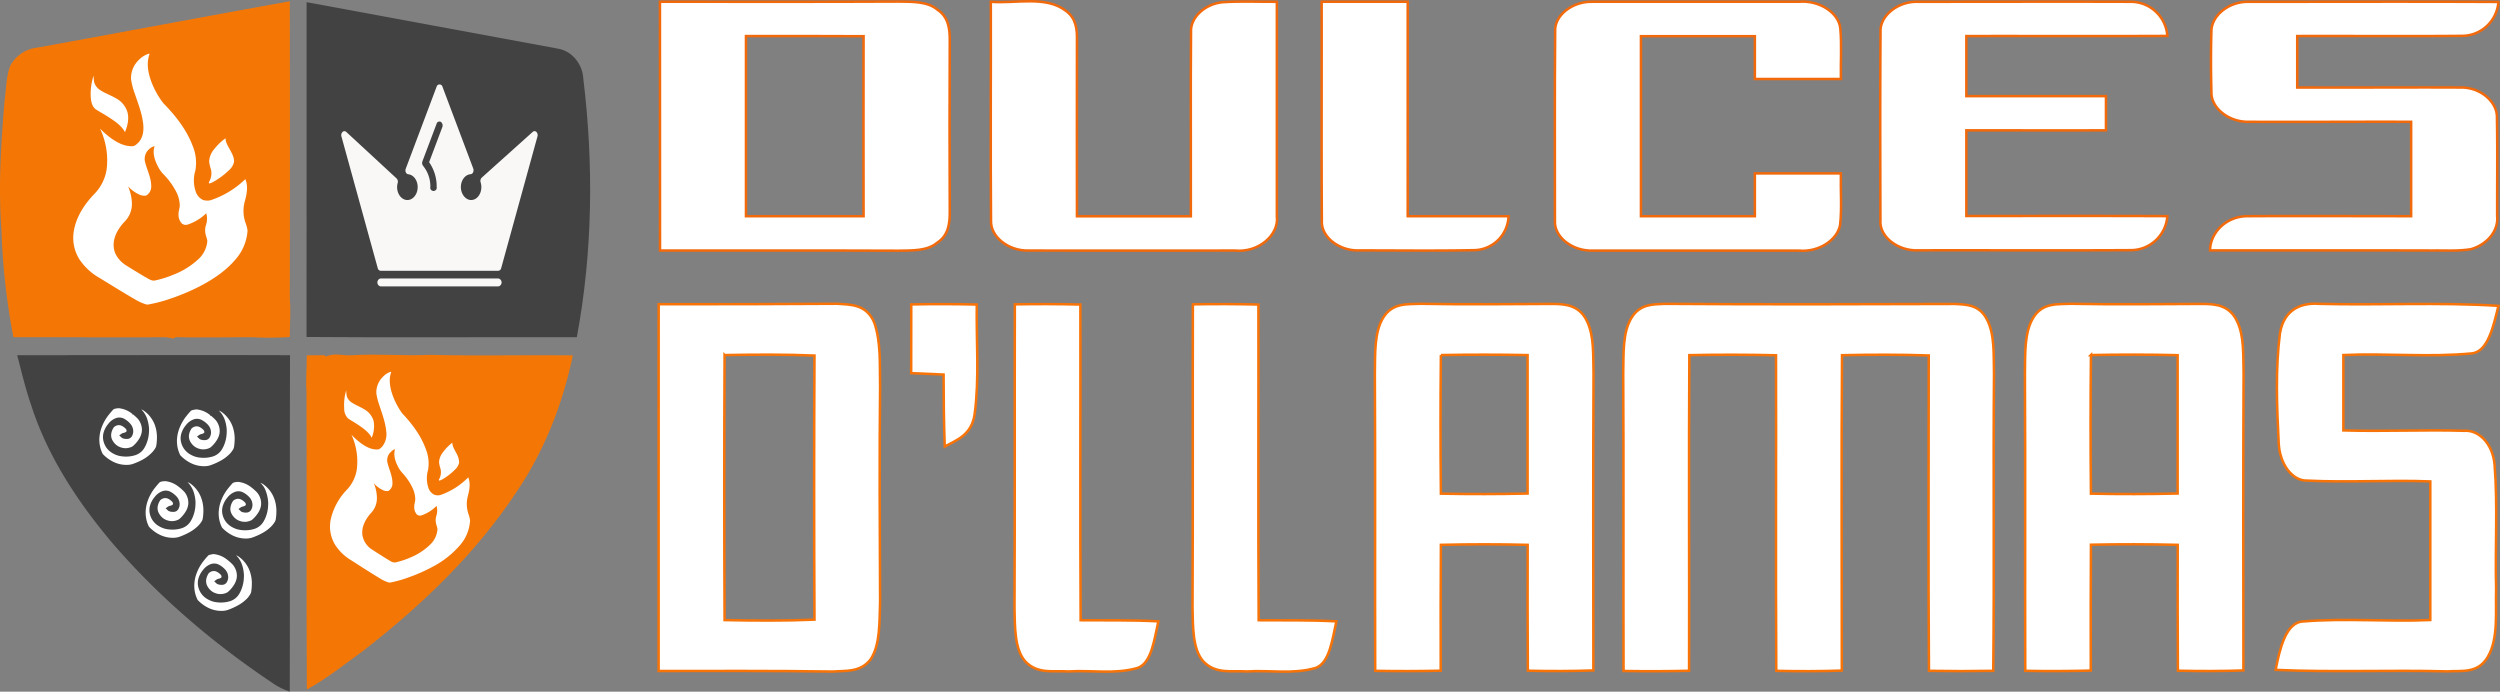
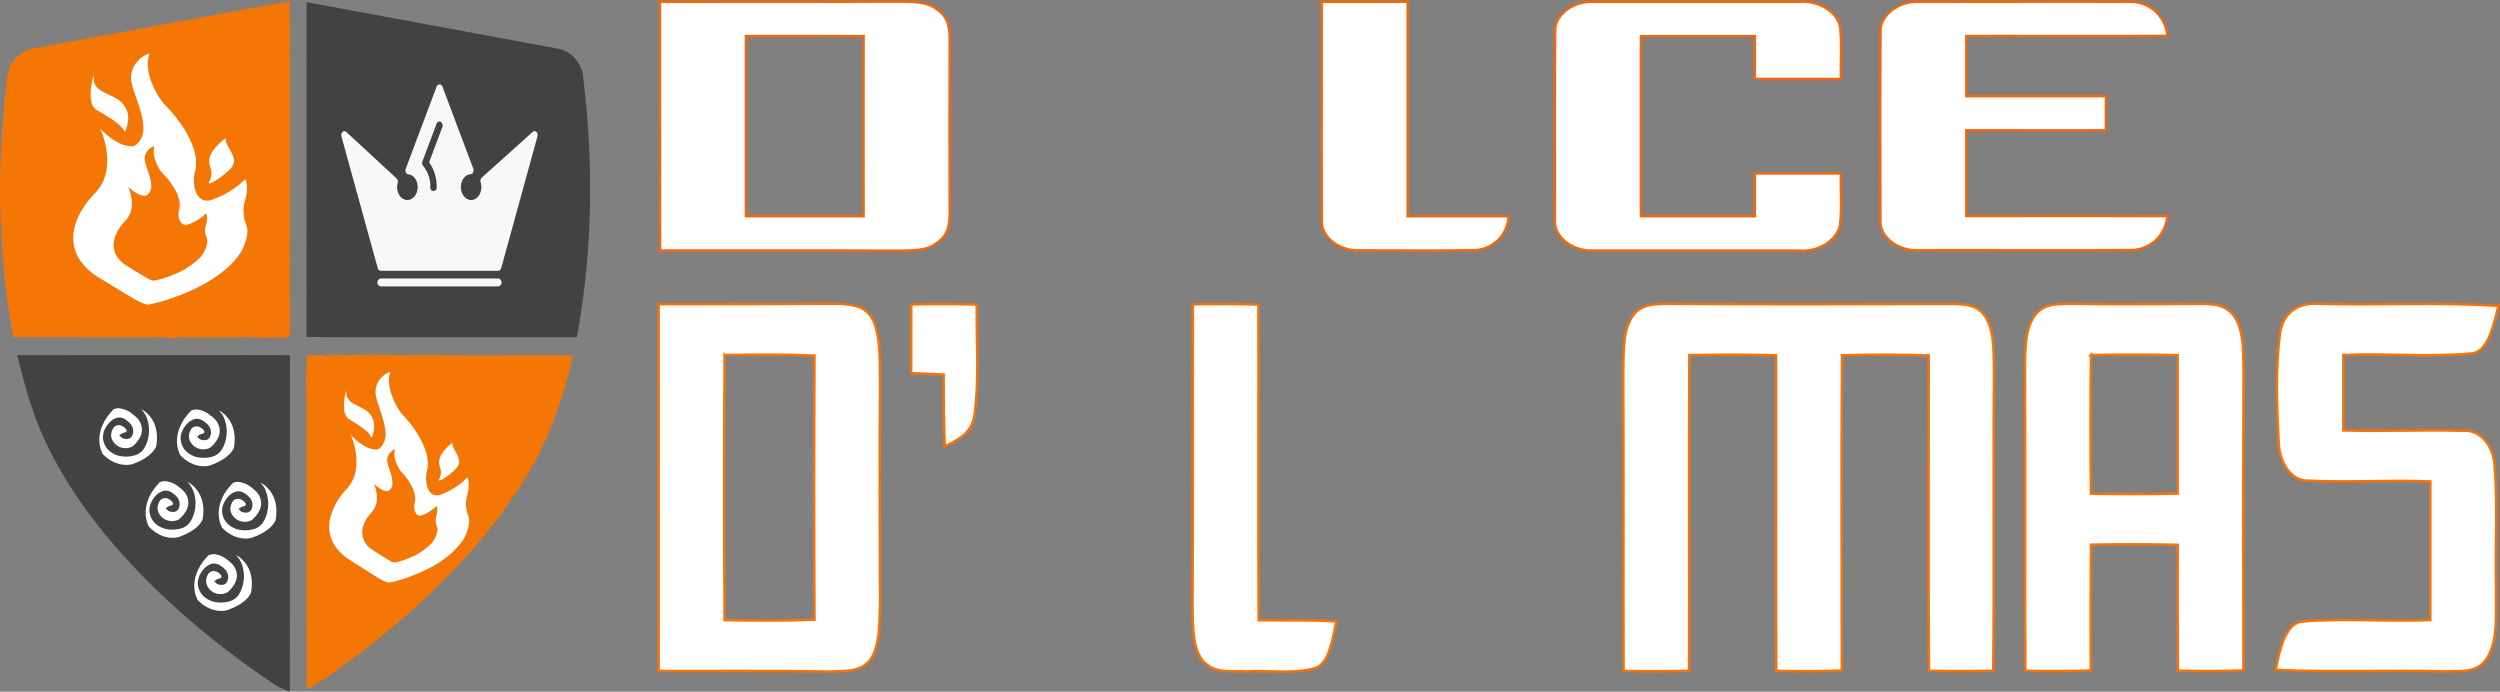
<svg xmlns="http://www.w3.org/2000/svg" viewBox="0 0 991.99 274.45">
  <rect x="0" y="0" width="991.99" height="274.45" fill="#808080" stroke="none" />
  <defs>
    <style>.cls-1,.cls-4,.cls-5,.cls-7{fill:#fff;}.cls-1{stroke:#f77308;}.cls-1,.cls-4,.cls-7{stroke-miterlimit:10;}.cls-2{fill:#f47706;}.cls-3{fill:#424242;}.cls-4{stroke:#424242;stroke-width:2px;}.cls-6{fill:#f9f8f7;}.cls-7{stroke:#f2690c;}</style>
  </defs>
  <title>Recurso 4</title>
  <g id="Capa_2" data-name="Capa 2">
    <g id="Capa_1-2" data-name="Capa 1">
      <path class="cls-1" d="M261.36,120.71c23.59,0,47.2,0,70.79-.18,5.13.38,11.71,0,14.79,7.58,2.68,7.68,2.09,16.76,2.28,25.19-.3,28.48-.13,57,0,85.47-.3,7.75.15,17-3.76,22.86-4.12,5.32-10,4.42-15,4.84-23-.35-46.08-.2-69.12-.23Zm26.15,20.17q-.27,52.58,0,105.17c11.88.23,23.77.33,35.67-.18q-.27-52.39,0-104.79C311.29,140.59,299.4,140.69,287.52,140.89Z" />
      <path class="cls-1" d="M361.58,120.79q13-.26,26,.05c-.23,14.48,1.07,29.23-.85,43.54-1.23,8.41-7.34,10.29-11.86,12.8-.35-9.51-.44-19-.46-28.56-4.29-.2-8.58-.38-12.86-.55Q361.59,134.4,361.58,120.79Z" />
-       <path class="cls-1" d="M402.69,120.76q13-.23,26,.08c.08,41.76-.15,83.51.1,125.27,10.27.1,20.55-.13,30.84.45-1.58,7-2.68,16.61-8.28,18.49-9,2.61-18.25.78-27.37,1.38-5.72-.43-12.17,1.28-17.17-4-4.3-4.84-4.09-13.85-4.26-21.15C402.75,201.14,402.57,161,402.69,120.76Z" />
      <path class="cls-1" d="M473.33,120.76q13-.23,26,.08c.08,41.76-.15,83.51.1,125.27,10.27.1,20.55-.13,30.84.45-1.58,7-2.68,16.59-8.28,18.49-9,2.61-18.25.78-27.35,1.38-5.73-.43-12.19,1.25-17.18-4-4.3-4.84-4.09-13.85-4.27-21.15C473.4,201.14,473.22,161,473.33,120.76Z" />
-       <path class="cls-1" d="M548.94,125.88c3.81-5.92,9.69-5.07,14.65-5.34,17.58.33,35.17.13,52.77.05,4.75.08,10.42.43,13.42,7,2.83,5.9,2.32,13.65,2.53,20.55-.21,39.3-.1,78.59-.07,117.89-8.67.3-17.35.3-26,.1q-.15-25-.07-49.94-17.23-.41-34.43,0-.15,25-.07,49.94-13,.3-26,.05c-.13-39.32.08-78.64-.13-118C545.68,140.64,545.21,131.78,548.94,125.88Zm22.8,15q-.3,27.51,0,55,17.2.34,34.4-.05,0-27.44,0-54.93Q588.94,140.57,571.74,140.89Z" />
      <path class="cls-1" d="M647.51,125.88c3.35-5.29,8.53-5.12,13-5.32,38.41.28,76.82.18,115.23.05,4.3.25,9.45.2,12.47,5.77,3.4,6,2.79,14.53,3,21.91-.35,39.3.16,78.59-.3,117.89q-12.77.23-25.51,0c-.3-41.7-.08-83.43-.08-125.14-11.48-.38-23-.35-34.42-.1-.3,41.7-.08,83.41-.08,125.14-8.67.3-17.35.3-26,.1-.25-41.73,0-83.49-.1-125.21q-17.2-.41-34.4-.05c-.25,41.76,0,83.49-.1,125.24q-13,.3-26,.08c-.13-39.35.08-78.67-.13-118C644.27,140.64,643.73,131.73,647.51,125.88Z" />
      <path class="cls-1" d="M806.89,125.88c3.8-5.92,9.68-5.07,14.64-5.34,17.58.33,35.17.13,52.77.05,4.75.08,10.42.43,13.42,7,2.83,5.9,2.32,13.68,2.53,20.58-.21,39.27-.12,78.57-.07,117.86-8.67.3-17.35.3-26,.1q-.15-25-.07-49.94-17.23-.41-34.43-.05-.15,25-.07,49.94-13,.34-26,.1c-.13-39.35.08-78.69-.13-118C803.62,140.64,803.16,131.78,806.89,125.88Zm22.79,15q-.3,27.51,0,55,17.2.34,34.4-.05,0-27.44,0-54.9Q846.87,140.52,829.67,140.89Z" />
      <path class="cls-1" d="M904.69,132.13c1.77-10.19,9.5-12,15.38-11.57,23.76.63,47.55-.7,71.3.8-1.94,7.8-4.09,18.29-10.63,18.87-16.92,1.63-33.94-.13-50.9.65,0,10,0,19.95,0,29.91,16,.48,32-.33,47.92.15,5.47-.45,11.32,4.67,12.08,13.5,1.31,16.31.16,32.82.61,49.21-.28,9,1,19.65-3.29,27-4,6.85-10.63,5.34-16,5.75-22.72-.6-45.48.43-68.2-.6,1.61-8.31,4.07-18.92,10.88-19.2,16.79-1.41,33.65.2,50.49-.58q0-27.48,0-55c-16.35-.63-32.71.5-49-.33-5.6.13-10.89-6.4-11.16-15.18C903.44,161.19,902.85,146.38,904.69,132.13Z" />
      <path class="cls-2" d="M14.93,18.88C48.3,12.79,81.63,6.51,115,.5q.09,59.11,0,118.24c.37,5,0,10,0,15a128.49,128.49,0,0,1-14.14.1c-10.36-.06-20.71.19-31.07-.06l-1.08.58a15.63,15.63,0,0,0-3.62-.55c-19.92.15-39.85-.06-59.77,0A272.4,272.4,0,0,1,.57,91.07C-.73,74.05.4,57,1.81,40c.71-4.67.56-9.58,2.3-14A13.91,13.91,0,0,1,14.93,18.88Z" />
      <path class="cls-2" d="M129.38,141.49c3.2-1.66,7-.2,10.42-.55,10.3-.62,20.59.35,30.88-.14,18.86.49,37.75,0,56.62.21-4,19.24-11.27,37.86-22.33,54.16-16.24,24.61-37.82,45.22-61,63.17-7.27,5.27-14.32,10.93-22.21,15.26-.26-39.47,0-78.95-.15-118.41-.35-4.73.16-9.46.12-14.19l7-.06Z" />
      <path class="cls-3" d="M121.66.86c33.28,6.23,66.58,12.25,99.85,18.46,5.57,1,9.63,6.21,9.93,11.76,4.16,34.1,3.76,68.91-2.56,102.73-35.75-.11-71.51.2-107.25-.1Q121.7,67.29,121.66.86Z" />
      <path class="cls-3" d="M6.82,140.94c36.09,0,72.17-.11,108.26,0-.12,44.49,0,89-.1,133.49a26.52,26.52,0,0,1-7.12-3.6c-23.31-15.62-44.88-34-63.22-55.29-13.7-16.22-25.7-34.35-32.24-54.69C10.14,154.35,8.56,147.62,6.82,140.94Z" />
      <path class="cls-4" d="M77.28,161.47h1.27a1,1,0,0,0,.37.1,11,11,0,0,1,4.83,2.16,20.36,20.36,0,0,1,2.59,2.3,8.12,8.12,0,0,1,1.58,3.06,7.36,7.36,0,0,1,.18,2.94,8.28,8.28,0,0,1-1,2.78,13.19,13.19,0,0,1-2.82,3.4,3.47,3.47,0,0,1-.83.5,6.7,6.7,0,0,1-5.32.1,5.86,5.86,0,0,1-1.62-.9,7.07,7.07,0,0,1-2.17-2.8,5.24,5.24,0,0,1-.34-2.62,7,7,0,0,1,1-2.73,2.33,2.33,0,0,1,.37-.51,4.29,4.29,0,0,1,1.68-.95,3.67,3.67,0,0,1,2.65.28,6.35,6.35,0,0,1,1.54,1.11,3.54,3.54,0,0,1,.51.57,2.27,2.27,0,0,1,.33,1.39,1.5,1.5,0,0,1-.62,1,3.61,3.61,0,0,1-1.42.58.64.64,0,0,0-.3.11.55.55,0,0,0,.27.14,3.34,3.34,0,0,0,1.56.13,1.17,1.17,0,0,0,.86-.75,2.71,2.71,0,0,0,.3-1.27,3.56,3.56,0,0,0-.86-2.26,8.06,8.06,0,0,0-2.34-1.82,3,3,0,0,0-2.26-.19,5.69,5.69,0,0,0-2.71,2,8.22,8.22,0,0,0-1.65,3,5.59,5.59,0,0,0-.14,2.64,6.72,6.72,0,0,0,1.06,2.53,6.65,6.65,0,0,0,2,1.86,8.82,8.82,0,0,0,2.3,1,10.15,10.15,0,0,0,1.6.26,11.31,11.31,0,0,0,4.51-.47,5.48,5.48,0,0,0,3-2.41c.18-.34.37-.67.53-1a13,13,0,0,0,1.18-5,9.93,9.93,0,0,0,0-1.39,14,14,0,0,0-.73-3.49,8.36,8.36,0,0,0-.78-1.61,7.78,7.78,0,0,0-3.07-2.88v-.06a1.68,1.68,0,0,1,1.35-.63,3.73,3.73,0,0,1,1.31.25,6.12,6.12,0,0,1,1.7.89,13.16,13.16,0,0,1,4.38,5.75,15.3,15.3,0,0,1,1,5.84,20.44,20.44,0,0,1-.29,3.25,3.9,3.9,0,0,1-.54,1.32,10.09,10.09,0,0,1-1.23,1.64,16.42,16.42,0,0,1-4.26,3.21,27,27,0,0,1-4.06,1.77,8.54,8.54,0,0,1-2.33.39,12.8,12.8,0,0,1-5.87-1.21,15.85,15.85,0,0,1-4.68-3.4,3.14,3.14,0,0,1-.43-.76,13.15,13.15,0,0,1-1-3.2,13.84,13.84,0,0,1-.18-3.29,15.94,15.94,0,0,1,.47-2.89,19,19,0,0,1,3.42-6.7c.54-.67,1.08-1.34,1.66-1.95a2.93,2.93,0,0,1,.55-.52,4.88,4.88,0,0,1,1.52-.46A1,1,0,0,0,77.28,161.47Z" />
      <path class="cls-5" d="M58.95,21.34h.42C58,25,58.76,29,60.13,32.63a33.65,33.65,0,0,0,4.65,8.29c4.93,5,9.27,10.61,11.64,16.89a17.44,17.44,0,0,1,1.11,9.81,13.61,13.61,0,0,0,.17,8.51,5.54,5.54,0,0,0,2.72,3.14,5.11,5.11,0,0,0,3.82-.06,35.87,35.87,0,0,0,13.1-8.13c1.24,2.95.54,6.17-.29,9.13a14.27,14.27,0,0,0,.43,8.37,13.6,13.6,0,0,1,.74,2.9,19.06,19.06,0,0,1-4.78,11.46c-3.73,4.46-8.86,7.91-14.31,10.73a84.84,84.84,0,0,1-11.42,4.81,60.4,60.4,0,0,1-8.88,2.35h-.66a18.44,18.44,0,0,1-4.52-2c-4.78-2.75-9.43-5.67-14.13-8.53a23.57,23.57,0,0,1-8-7.39,16,16,0,0,1-2.14-11.7c1-5.35,4.17-10.24,8.17-14.37a17.74,17.74,0,0,0,4.76-9.61A29.17,29.17,0,0,0,39.67,51a34.18,34.18,0,0,0,4.48,3.9c2.29,1.6,5,3.12,8.07,3.11,1.21.11,2-.78,2.73-1.47,1.84-2,2.12-4.71,1.89-7.17-.42-4.27-2.06-8.36-3.44-12.45A26.7,26.7,0,0,1,52,31.43a9.88,9.88,0,0,1,3.11-7.66A9.23,9.23,0,0,1,58.95,21.34Zm.06,38a5.12,5.12,0,0,0-1.49,4.76C58.28,67.35,60,70.45,60,73.8a4.12,4.12,0,0,1-2,3.8,4.7,4.7,0,0,1-2.71-.39,14.35,14.35,0,0,1-4.49-3.25,17.43,17.43,0,0,1,1.54,7,9.84,9.84,0,0,1-2.79,6.87c-2.79,2.9-4.85,6.6-4.4,10.43.29,2.84,2.28,5.38,4.91,7.06q3.68,2.31,7.44,4.53c1.3.64,2.63,1.86,4.27,1.39a40.81,40.81,0,0,0,7-2.23,30.83,30.83,0,0,0,10-6.22,11,11,0,0,0,3.5-7.1c-.06-1-.56-1.87-.7-2.83a6.62,6.62,0,0,1,.09-3.35,7.84,7.84,0,0,0,.18-4.89,19.41,19.41,0,0,1-7.28,4.46,2.45,2.45,0,0,1-2.43-.42,5,5,0,0,1-1.29-3.64c-.06-1.25.53-2.45.49-3.7A12.62,12.62,0,0,0,69.87,76,28.29,28.29,0,0,0,64.71,69a13,13,0,0,1-2.15-3.18c-1.25-2.43-2.09-5.2-1.22-7.83A4.66,4.66,0,0,0,59,59.35Z" />
      <path class="cls-5" d="M37.13,30a17.39,17.39,0,0,0,.26,2.73,5.59,5.59,0,0,0,2.43,3.06c1.88,1.24,4.11,2,6.07,3.15a9.33,9.33,0,0,1,4.71,5.66c.66,2.62,0,5.32-1,7.83-1.34-2.52-3.94-4.3-6.47-5.93-1.69-1.11-3.5-2.07-5.2-3.16-1.43-1.16-1.74-2.95-1.91-4.55A23.69,23.69,0,0,1,37.13,30Z" />
      <path class="cls-5" d="M84.69,59.56a23,23,0,0,1,4.8-4.71c0,1.67,1,3.15,1.8,4.63s1.68,3.08,1.57,4.78a6.11,6.11,0,0,1-2,3.28,29.27,29.27,0,0,1-6.08,4.54A5.22,5.22,0,0,1,83,72.8c-.31-.29.05-.66.15-1a6.55,6.55,0,0,0,.53-4.67A14,14,0,0,1,83,64.08,7.9,7.9,0,0,1,84.69,59.56Z" />
-       <path class="cls-5" d="M154.92,147.55h.33c-1.12,3.1-.48,6.46.62,9.49a28.64,28.64,0,0,0,3.74,7c4,4.21,7.46,8.91,9.36,14.18a15.26,15.26,0,0,1,.89,8.24,11.92,11.92,0,0,0,.14,7.14,4.6,4.6,0,0,0,2.19,2.64,4,4,0,0,0,3.07,0,28.68,28.68,0,0,0,10.54-6.83c1,2.48.44,5.18-.23,7.67a12.5,12.5,0,0,0,.35,7,11.84,11.84,0,0,1,.6,2.44,16.39,16.39,0,0,1-3.84,9.63,37.15,37.15,0,0,1-11.51,9,66.66,66.66,0,0,1-9.18,4,46.91,46.91,0,0,1-7.14,2h-.53a14.52,14.52,0,0,1-3.63-1.69c-3.85-2.31-7.59-4.76-11.36-7.16a19.31,19.31,0,0,1-6.41-6.21,14,14,0,0,1-1.72-9.82,24.68,24.68,0,0,1,6.57-12.07,15.16,15.16,0,0,0,3.83-8.07,25.47,25.47,0,0,0-2.16-13.66,27.88,27.88,0,0,0,3.61,3.27c1.84,1.34,4,2.62,6.49,2.61,1,.09,1.62-.65,2.19-1.24a7.86,7.86,0,0,0,1.52-6c-.33-3.59-1.66-7-2.77-10.46a23.24,23.24,0,0,1-1.14-4.57,8.5,8.5,0,0,1,2.5-6.44A7.39,7.39,0,0,1,154.92,147.55Zm0,31.93a4.43,4.43,0,0,0-1.2,4c.62,2.72,2,5.32,2,8.14a3.51,3.51,0,0,1-1.61,3.19,3.63,3.63,0,0,1-2.18-.33,11.57,11.57,0,0,1-3.61-2.73,15.2,15.2,0,0,1,1.24,5.92,8.46,8.46,0,0,1-2.24,5.77c-2.24,2.43-3.9,5.55-3.54,8.76a8.43,8.43,0,0,0,3.95,5.93q3,1.94,6,3.81c1,.54,2.11,1.56,3.43,1.17a31.82,31.82,0,0,0,5.61-1.87,24.66,24.66,0,0,0,8-5.22,9.4,9.4,0,0,0,2.82-6c-.05-.81-.45-1.57-.57-2.37a5.8,5.8,0,0,1,.07-2.82,6.86,6.86,0,0,0,.14-4.11,15.51,15.51,0,0,1-5.85,3.74,1.9,1.9,0,0,1-2-.35,4.28,4.28,0,0,1-1-3.05c-.05-1.05.42-2.06.39-3.11a11,11,0,0,0-1.14-4.48,23.76,23.76,0,0,0-4.15-6,10.92,10.92,0,0,1-1.73-2.67c-1-2-1.68-4.37-1-6.58A3.72,3.72,0,0,0,155,179.48Z" />
+       <path class="cls-5" d="M154.92,147.55c-1.12,3.1-.48,6.46.62,9.49a28.64,28.64,0,0,0,3.74,7c4,4.21,7.46,8.91,9.36,14.18a15.26,15.26,0,0,1,.89,8.24,11.92,11.92,0,0,0,.14,7.14,4.6,4.6,0,0,0,2.19,2.64,4,4,0,0,0,3.07,0,28.68,28.68,0,0,0,10.54-6.83c1,2.48.44,5.18-.23,7.67a12.5,12.5,0,0,0,.35,7,11.84,11.84,0,0,1,.6,2.44,16.39,16.39,0,0,1-3.84,9.63,37.15,37.15,0,0,1-11.51,9,66.66,66.66,0,0,1-9.18,4,46.91,46.91,0,0,1-7.14,2h-.53a14.52,14.52,0,0,1-3.63-1.69c-3.85-2.31-7.59-4.76-11.36-7.16a19.31,19.31,0,0,1-6.41-6.21,14,14,0,0,1-1.72-9.82,24.68,24.68,0,0,1,6.57-12.07,15.16,15.16,0,0,0,3.83-8.07,25.47,25.47,0,0,0-2.16-13.66,27.88,27.88,0,0,0,3.61,3.27c1.84,1.34,4,2.62,6.49,2.61,1,.09,1.62-.65,2.19-1.24a7.86,7.86,0,0,0,1.52-6c-.33-3.59-1.66-7-2.77-10.46a23.24,23.24,0,0,1-1.14-4.57,8.5,8.5,0,0,1,2.5-6.44A7.39,7.39,0,0,1,154.92,147.55Zm0,31.93a4.43,4.43,0,0,0-1.2,4c.62,2.72,2,5.32,2,8.14a3.51,3.51,0,0,1-1.61,3.19,3.63,3.63,0,0,1-2.18-.33,11.57,11.57,0,0,1-3.61-2.73,15.2,15.2,0,0,1,1.24,5.92,8.46,8.46,0,0,1-2.24,5.77c-2.24,2.43-3.9,5.55-3.54,8.76a8.43,8.43,0,0,0,3.95,5.93q3,1.94,6,3.81c1,.54,2.11,1.56,3.43,1.17a31.82,31.82,0,0,0,5.61-1.87,24.66,24.66,0,0,0,8-5.22,9.4,9.4,0,0,0,2.82-6c-.05-.81-.45-1.57-.57-2.37a5.8,5.8,0,0,1,.07-2.82,6.86,6.86,0,0,0,.14-4.11,15.51,15.51,0,0,1-5.85,3.74,1.9,1.9,0,0,1-2-.35,4.28,4.28,0,0,1-1-3.05c-.05-1.05.42-2.06.39-3.11a11,11,0,0,0-1.14-4.48,23.76,23.76,0,0,0-4.15-6,10.92,10.92,0,0,1-1.73-2.67c-1-2-1.68-4.37-1-6.58A3.72,3.72,0,0,0,155,179.48Z" />
      <path class="cls-5" d="M137.38,154.87a15.24,15.24,0,0,0,.21,2.29,4.66,4.66,0,0,0,2,2.57c1.51,1,3.31,1.69,4.88,2.64a7.77,7.77,0,0,1,3.79,4.75,11.69,11.69,0,0,1-.77,6.57c-1.08-2.12-3.17-3.61-5.2-5-1.36-.93-2.81-1.74-4.18-2.65a5.43,5.43,0,0,1-1.53-3.82A20.74,20.74,0,0,1,137.38,154.87Z" />
      <path class="cls-5" d="M175.62,179.66a18.92,18.92,0,0,1,3.86-4c0,1.4.82,2.65,1.45,3.89a8.21,8.21,0,0,1,1.26,4,5.17,5.17,0,0,1-1.61,2.75,23.65,23.65,0,0,1-4.89,3.81,4.1,4.1,0,0,1-1.44.6c-.25-.24,0-.55.12-.8a5.72,5.72,0,0,0,.42-3.92,12.22,12.22,0,0,1-.58-2.59A6.81,6.81,0,0,1,175.62,179.66Z" />
      <path class="cls-6" d="M197.76,113.65H151a1.62,1.62,0,0,1,0-3.16h46.77a1.62,1.62,0,0,1,0,3.16Zm15.5-59.5-14.39,52.24a1.32,1.32,0,0,1-1.19,1.06H151.07a1.32,1.32,0,0,1-1.19-1.06l-14.4-52.24a1.83,1.83,0,0,1,.44-1.79,1.05,1.05,0,0,1,1.49,0L157.36,70.8a1.83,1.83,0,0,1,.45,1.78,6.43,6.43,0,0,0-.24,1.65c0,2.84,1.83,5.14,4.08,5.14s4.08-2.31,4.08-5.14c0-2.66-1.6-4.85-3.71-5.08a1.26,1.26,0,0,1-1-.79,1.94,1.94,0,0,1,0-1.46l12.25-32.56a1.19,1.19,0,0,1,2.27,0l12.24,32.53a2,2,0,0,1-.05,1.49,1.24,1.24,0,0,1-1,.77c-2.16.15-3.86,2.39-3.86,5.1s1.83,5.14,4.08,5.14S191,77.07,191,74.23a6.4,6.4,0,0,0-.29-1.88,1.82,1.82,0,0,1,.44-1.86l20.21-18.14a1.05,1.05,0,0,1,1.48,0A1.85,1.85,0,0,1,213.26,54.15Zm-38.35-5.8a1.17,1.17,0,0,0-1.67.75L167.62,64a1.89,1.89,0,0,0,.28,1.83,12.88,12.88,0,0,1,2.86,8.36,1.29,1.29,0,1,0,2.51,0,16.73,16.73,0,0,0-3-9.83l5.25-13.94A1.8,1.8,0,0,0,174.91,48.35Z" />
      <path class="cls-4" d="M93.77,190.22H95a1,1,0,0,0,.37.1,11,11,0,0,1,4.83,2.16,20.36,20.36,0,0,1,2.59,2.3,8.12,8.12,0,0,1,1.58,3.06,7.36,7.36,0,0,1,.18,2.94,8.28,8.28,0,0,1-1,2.78,13.19,13.19,0,0,1-2.82,3.4,3.47,3.47,0,0,1-.83.5,6.7,6.7,0,0,1-5.32.1,5.86,5.86,0,0,1-1.62-.9,7.07,7.07,0,0,1-2.17-2.8,5.24,5.24,0,0,1-.34-2.62,7,7,0,0,1,1-2.73,2.33,2.33,0,0,1,.37-.51,4.29,4.29,0,0,1,1.68-.95,3.67,3.67,0,0,1,2.65.28,6.35,6.35,0,0,1,1.54,1.11,3.54,3.54,0,0,1,.51.57,2.27,2.27,0,0,1,.33,1.39,1.5,1.5,0,0,1-.62,1,3.61,3.61,0,0,1-1.42.58.64.64,0,0,0-.3.11.55.55,0,0,0,.27.14,3.34,3.34,0,0,0,1.56.13,1.17,1.17,0,0,0,.86-.75,2.71,2.71,0,0,0,.3-1.27,3.56,3.56,0,0,0-.86-2.26,8.06,8.06,0,0,0-2.34-1.82,3,3,0,0,0-2.26-.19,5.69,5.69,0,0,0-2.71,2,8.22,8.22,0,0,0-1.65,3,5.59,5.59,0,0,0-.14,2.64,6.72,6.72,0,0,0,1.06,2.53,6.65,6.65,0,0,0,2,1.86,8.82,8.82,0,0,0,2.3,1,10.15,10.15,0,0,0,1.6.26,11.31,11.31,0,0,0,4.51-.47,5.48,5.48,0,0,0,3-2.41c.18-.34.37-.67.53-1a13,13,0,0,0,1.18-5,9.93,9.93,0,0,0,0-1.39,14,14,0,0,0-.73-3.49A8.36,8.36,0,0,0,104,194a7.78,7.78,0,0,0-3.07-2.88V191a1.68,1.68,0,0,1,1.35-.63,3.73,3.73,0,0,1,1.31.25,6.12,6.12,0,0,1,1.7.89,13.16,13.16,0,0,1,4.38,5.75,15.3,15.3,0,0,1,1,5.84,20.44,20.44,0,0,1-.29,3.25,3.9,3.9,0,0,1-.54,1.32,10.09,10.09,0,0,1-1.23,1.64,16.42,16.42,0,0,1-4.26,3.21,27,27,0,0,1-4.06,1.77,8.54,8.54,0,0,1-2.33.39,12.8,12.8,0,0,1-5.87-1.21,15.85,15.85,0,0,1-4.68-3.4,3.14,3.14,0,0,1-.43-.76,13.15,13.15,0,0,1-1-3.2,13.84,13.84,0,0,1-.18-3.29,15.94,15.94,0,0,1,.47-2.89,19,19,0,0,1,3.42-6.7c.54-.67,1.08-1.34,1.66-1.95a2.93,2.93,0,0,1,.55-.52,4.88,4.88,0,0,1,1.52-.46A1,1,0,0,0,93.77,190.22Z" />
      <path class="cls-4" d="M64.84,189.94h1.27a1,1,0,0,0,.37.1,11,11,0,0,1,4.83,2.16,20.36,20.36,0,0,1,2.59,2.3,8.12,8.12,0,0,1,1.58,3.06,7.36,7.36,0,0,1,.18,2.94,8.28,8.28,0,0,1-1,2.78,13.19,13.19,0,0,1-2.82,3.4,3.47,3.47,0,0,1-.83.5,6.7,6.7,0,0,1-5.32.1,5.86,5.86,0,0,1-1.62-.9,7.07,7.07,0,0,1-2.17-2.8,5.24,5.24,0,0,1-.34-2.62,7,7,0,0,1,1-2.73,2.33,2.33,0,0,1,.37-.51,4.29,4.29,0,0,1,1.68-.95,3.67,3.67,0,0,1,2.65.28,6.35,6.35,0,0,1,1.54,1.11,3.54,3.54,0,0,1,.51.57,2.27,2.27,0,0,1,.33,1.39,1.5,1.5,0,0,1-.62,1,3.61,3.61,0,0,1-1.42.58.64.64,0,0,0-.3.11.55.55,0,0,0,.27.14,3.34,3.34,0,0,0,1.56.13,1.17,1.17,0,0,0,.86-.75,2.71,2.71,0,0,0,.3-1.27,3.56,3.56,0,0,0-.86-2.26A8.06,8.06,0,0,0,67.14,196a3,3,0,0,0-2.26-.19,5.69,5.69,0,0,0-2.71,2,8.22,8.22,0,0,0-1.65,3,5.59,5.59,0,0,0-.14,2.64,6.72,6.72,0,0,0,1.06,2.53,6.65,6.65,0,0,0,2,1.86,8.82,8.82,0,0,0,2.3,1,10.15,10.15,0,0,0,1.6.26,11.31,11.31,0,0,0,4.51-.47,5.48,5.48,0,0,0,3-2.41c.18-.34.37-.67.53-1a13,13,0,0,0,1.18-5,9.93,9.93,0,0,0,0-1.39,14,14,0,0,0-.73-3.49,8.36,8.36,0,0,0-.78-1.61A7.78,7.78,0,0,0,72,190.78v-.06a1.68,1.68,0,0,1,1.35-.63,3.73,3.73,0,0,1,1.31.25,6.12,6.12,0,0,1,1.7.89A13.16,13.16,0,0,1,80.7,197a15.3,15.3,0,0,1,1,5.84,20.44,20.44,0,0,1-.29,3.25,3.9,3.9,0,0,1-.54,1.32A10.09,10.09,0,0,1,79.67,209a16.42,16.42,0,0,1-4.26,3.21A27,27,0,0,1,71.35,214a8.54,8.54,0,0,1-2.33.39,12.8,12.8,0,0,1-5.87-1.21,15.85,15.85,0,0,1-4.68-3.4A3.14,3.14,0,0,1,58,209a13.15,13.15,0,0,1-1-3.2,13.84,13.84,0,0,1-.18-3.29,15.94,15.94,0,0,1,.47-2.89,19,19,0,0,1,3.42-6.7c.54-.67,1.08-1.34,1.66-1.95a2.93,2.93,0,0,1,.55-.52A4.88,4.88,0,0,1,64.5,190,1,1,0,0,0,64.84,189.94Z" />
      <path class="cls-4" d="M84.1,218.89h1.27a1,1,0,0,0,.37.1,11,11,0,0,1,4.83,2.16,20.36,20.36,0,0,1,2.59,2.3,8.12,8.12,0,0,1,1.58,3.06,7.36,7.36,0,0,1,.18,2.94,8.28,8.28,0,0,1-1,2.78,13.19,13.19,0,0,1-2.82,3.4,3.47,3.47,0,0,1-.83.5,6.7,6.7,0,0,1-5.32.1,5.86,5.86,0,0,1-1.62-.9,7.07,7.07,0,0,1-2.17-2.8,5.24,5.24,0,0,1-.34-2.62,7,7,0,0,1,1-2.73,2.33,2.33,0,0,1,.37-.51,4.29,4.29,0,0,1,1.68-.95,3.67,3.67,0,0,1,2.65.28,6.35,6.35,0,0,1,1.54,1.11,3.54,3.54,0,0,1,.51.57,2.27,2.27,0,0,1,.33,1.39,1.5,1.5,0,0,1-.62,1,3.61,3.61,0,0,1-1.42.58.64.64,0,0,0-.3.11.55.55,0,0,0,.27.14,3.34,3.34,0,0,0,1.56.13,1.17,1.17,0,0,0,.86-.75,2.71,2.71,0,0,0,.3-1.27,3.56,3.56,0,0,0-.86-2.26,8.06,8.06,0,0,0-2.34-1.82,3,3,0,0,0-2.26-.19,5.69,5.69,0,0,0-2.71,2,8.22,8.22,0,0,0-1.65,3,5.59,5.59,0,0,0-.14,2.64,6.72,6.72,0,0,0,1.06,2.53,6.65,6.65,0,0,0,2,1.86,8.82,8.82,0,0,0,2.3,1,10.15,10.15,0,0,0,1.6.26,11.31,11.31,0,0,0,4.51-.47,5.48,5.48,0,0,0,3-2.41c.18-.34.37-.67.53-1a13,13,0,0,0,1.18-5,9.93,9.93,0,0,0,0-1.39,14,14,0,0,0-.73-3.49,8.36,8.36,0,0,0-.78-1.61,7.78,7.78,0,0,0-3.07-2.88v-.06a1.68,1.68,0,0,1,1.35-.63,3.73,3.73,0,0,1,1.31.25,6.12,6.12,0,0,1,1.7.89,13.16,13.16,0,0,1,4.38,5.75,15.3,15.3,0,0,1,1,5.84,20.44,20.44,0,0,1-.29,3.25,3.9,3.9,0,0,1-.54,1.32A10.09,10.09,0,0,1,98.93,238a16.42,16.42,0,0,1-4.26,3.21A27,27,0,0,1,90.61,243a8.54,8.54,0,0,1-2.33.39,12.8,12.8,0,0,1-5.87-1.21,15.85,15.85,0,0,1-4.68-3.4,3.14,3.14,0,0,1-.43-.76,13.15,13.15,0,0,1-1-3.2,13.84,13.84,0,0,1-.18-3.29,15.94,15.94,0,0,1,.47-2.89,19,19,0,0,1,3.42-6.7c.54-.67,1.08-1.34,1.66-1.95a2.93,2.93,0,0,1,.55-.52,4.88,4.88,0,0,1,1.52-.46A1,1,0,0,0,84.1,218.89Z" />
      <path class="cls-4" d="M46.42,161h1.27a1,1,0,0,0,.37.1,11,11,0,0,1,4.83,2.16,20.36,20.36,0,0,1,2.59,2.3,8.12,8.12,0,0,1,1.58,3.06,7.36,7.36,0,0,1,.18,2.94,8.28,8.28,0,0,1-1,2.78,13.19,13.19,0,0,1-2.82,3.4,3.47,3.47,0,0,1-.83.5,6.7,6.7,0,0,1-5.32.1,5.86,5.86,0,0,1-1.62-.9,7.07,7.07,0,0,1-2.17-2.8,5.24,5.24,0,0,1-.34-2.62,7,7,0,0,1,1-2.73,2.33,2.33,0,0,1,.37-.51,4.29,4.29,0,0,1,1.68-.95,3.67,3.67,0,0,1,2.65.28,6.35,6.35,0,0,1,1.54,1.11,3.54,3.54,0,0,1,.51.57,2.27,2.27,0,0,1,.33,1.39,1.5,1.5,0,0,1-.62,1,3.61,3.61,0,0,1-1.42.58.64.64,0,0,0-.3.11.55.55,0,0,0,.27.14,3.34,3.34,0,0,0,1.56.13,1.17,1.17,0,0,0,.86-.75,2.71,2.71,0,0,0,.3-1.27,3.56,3.56,0,0,0-.86-2.26A8.06,8.06,0,0,0,48.72,167a3,3,0,0,0-2.26-.19,5.69,5.69,0,0,0-2.71,2,8.22,8.22,0,0,0-1.65,3,5.59,5.59,0,0,0-.14,2.64A6.72,6.72,0,0,0,43,177a6.65,6.65,0,0,0,2,1.86,8.82,8.82,0,0,0,2.3,1,10.15,10.15,0,0,0,1.6.26,11.31,11.31,0,0,0,4.51-.47,5.48,5.48,0,0,0,3-2.41c.18-.34.37-.67.53-1a13,13,0,0,0,1.18-5,9.93,9.93,0,0,0,0-1.39,14,14,0,0,0-.73-3.49,8.36,8.36,0,0,0-.78-1.61,7.78,7.78,0,0,0-3.07-2.88v-.06a1.68,1.68,0,0,1,1.35-.63,3.73,3.73,0,0,1,1.31.25,6.12,6.12,0,0,1,1.7.89A13.16,13.16,0,0,1,62.27,168a15.3,15.3,0,0,1,1,5.84,20.44,20.44,0,0,1-.29,3.25,3.9,3.9,0,0,1-.54,1.32,10.09,10.09,0,0,1-1.23,1.64A16.42,16.42,0,0,1,57,183.3a27,27,0,0,1-4.06,1.77,8.54,8.54,0,0,1-2.33.39,12.8,12.8,0,0,1-5.87-1.21,15.85,15.85,0,0,1-4.68-3.4,3.14,3.14,0,0,1-.43-.76,13.15,13.15,0,0,1-1-3.2,13.84,13.84,0,0,1-.18-3.29,15.94,15.94,0,0,1,.47-2.89,19,19,0,0,1,3.42-6.7c.54-.67,1.08-1.34,1.66-1.95a2.93,2.93,0,0,1,.55-.52,4.88,4.88,0,0,1,1.52-.46A1,1,0,0,0,46.42,161Z" />
      <path class="cls-7" d="M261.86.69c31.53,0,63.06.09,94.61-.07C361.81.71,368.05.47,372,3.87c4.45,2.93,4.86,7.78,4.86,12q-.16,34.11,0,68.23c0,4.32-.39,9.28-5,12.21-3.9,3.34-10.05,3.06-15.3,3.17-31.57-.15-63.12,0-94.67-.07ZM296,14.31V85.8c15.54,0,31.1,0,46.66,0q-.06-35.7,0-71.43C327.12,14.26,311.58,14.33,296,14.31Z" />
-       <path class="cls-7" d="M393.15.71c9.84.8,21.91-2.55,29.81,3.61,4.11,2.93,4.45,7.54,4.37,11.61-.06,23.29,0,46.57,0,69.88h45.2c.06-24.39-.13-48.79.06-73.18C472.3,7,478,1.58,485.11.88,492.28.4,499.46.76,506.65.71c0,28.38,0,56.75,0,85.13.93,7.25-7.12,14.5-16.61,13.58-27.31,0-54.64.05-82,0-7.88.17-14.94-5.43-14.81-11.66C393,58.74,393.23,29.71,393.15.71Z" />
      <path class="cls-7" d="M524.43.69h34.15V85.8c13.32,0,26.67,0,40,0a13.92,13.92,0,0,1-13.45,13.46c-15.24.31-30.5.1-45.73.1-8,.31-15.28-5.36-14.89-11.75C524.32,58.65,524.49,29.68,524.43.69Z" />
      <path class="cls-7" d="M617.08,12.38c-.32-6.3,6.87-11.9,14.79-11.68,27.31-.05,54.64,0,82,0C721.74,0,729.68,5,730.24,11.35c.58,6.66.09,13.33.22,20H696.32c0-5.67,0-11.35,0-17h-45.2V85.8h45.2c0-5.69,0-11.35,0-17h34.13c-.15,6.81.43,13.64-.3,20.43-1.05,6-8.54,10.95-16.36,10.21q-40.9,0-81.8,0c-8,.27-15.32-5.35-15-11.76C617,62.58,616.87,37.48,617.08,12.38Z" />
      <path class="cls-7" d="M746.19,12.5C745.91,6.26,753.1.47,761,.71c28.06,0,56.13-.09,84.17,0A14.55,14.55,0,0,1,860,14.26c-26.6.12-53.18,0-79.76.05,0,7.95,0,15.88,0,23.83,18.47,0,36.93,0,55.4,0,0,4.53,0,9,0,13.57-18.47.07-36.93,0-55.4,0v34c26.58,0,53.18-.07,79.76.05a14.56,14.56,0,0,1-14.7,13.5c-28.09.17-56.19,0-84.26.07-8.11.26-15.34-5.45-14.89-11.88C746.08,62.53,746,37.51,746.19,12.5Z" />
-       <path class="cls-7" d="M877.47,12.45c0-6.23,6.89-11.92,14.83-11.73,33,0,66.05-.12,99.06.05a14.51,14.51,0,0,1-14.66,13.46c-21.72.2-43.45,0-65.17.07q0,10.21,0,20.43c21.63.07,43.26-.1,64.91,0,7.88-.14,14.48,5.77,14.33,11.86.24,13.06.06,26.13.09,39.2.58,5.57-3.7,11.15-10.37,13.07-4.89.82-9.92.49-14.87.54-29.55-.09-59.12,0-88.67-.05,0-6.74,6.22-13.81,15.41-13.57,21.46-.12,42.91,0,64.37,0,0-12.48,0-25,0-37.45-21.5-.07-43,.1-64.5,0-7.92.14-14.94-5.53-14.74-11.76Q877.14,24.5,877.47,12.45Z" />
    </g>
  </g>
</svg>